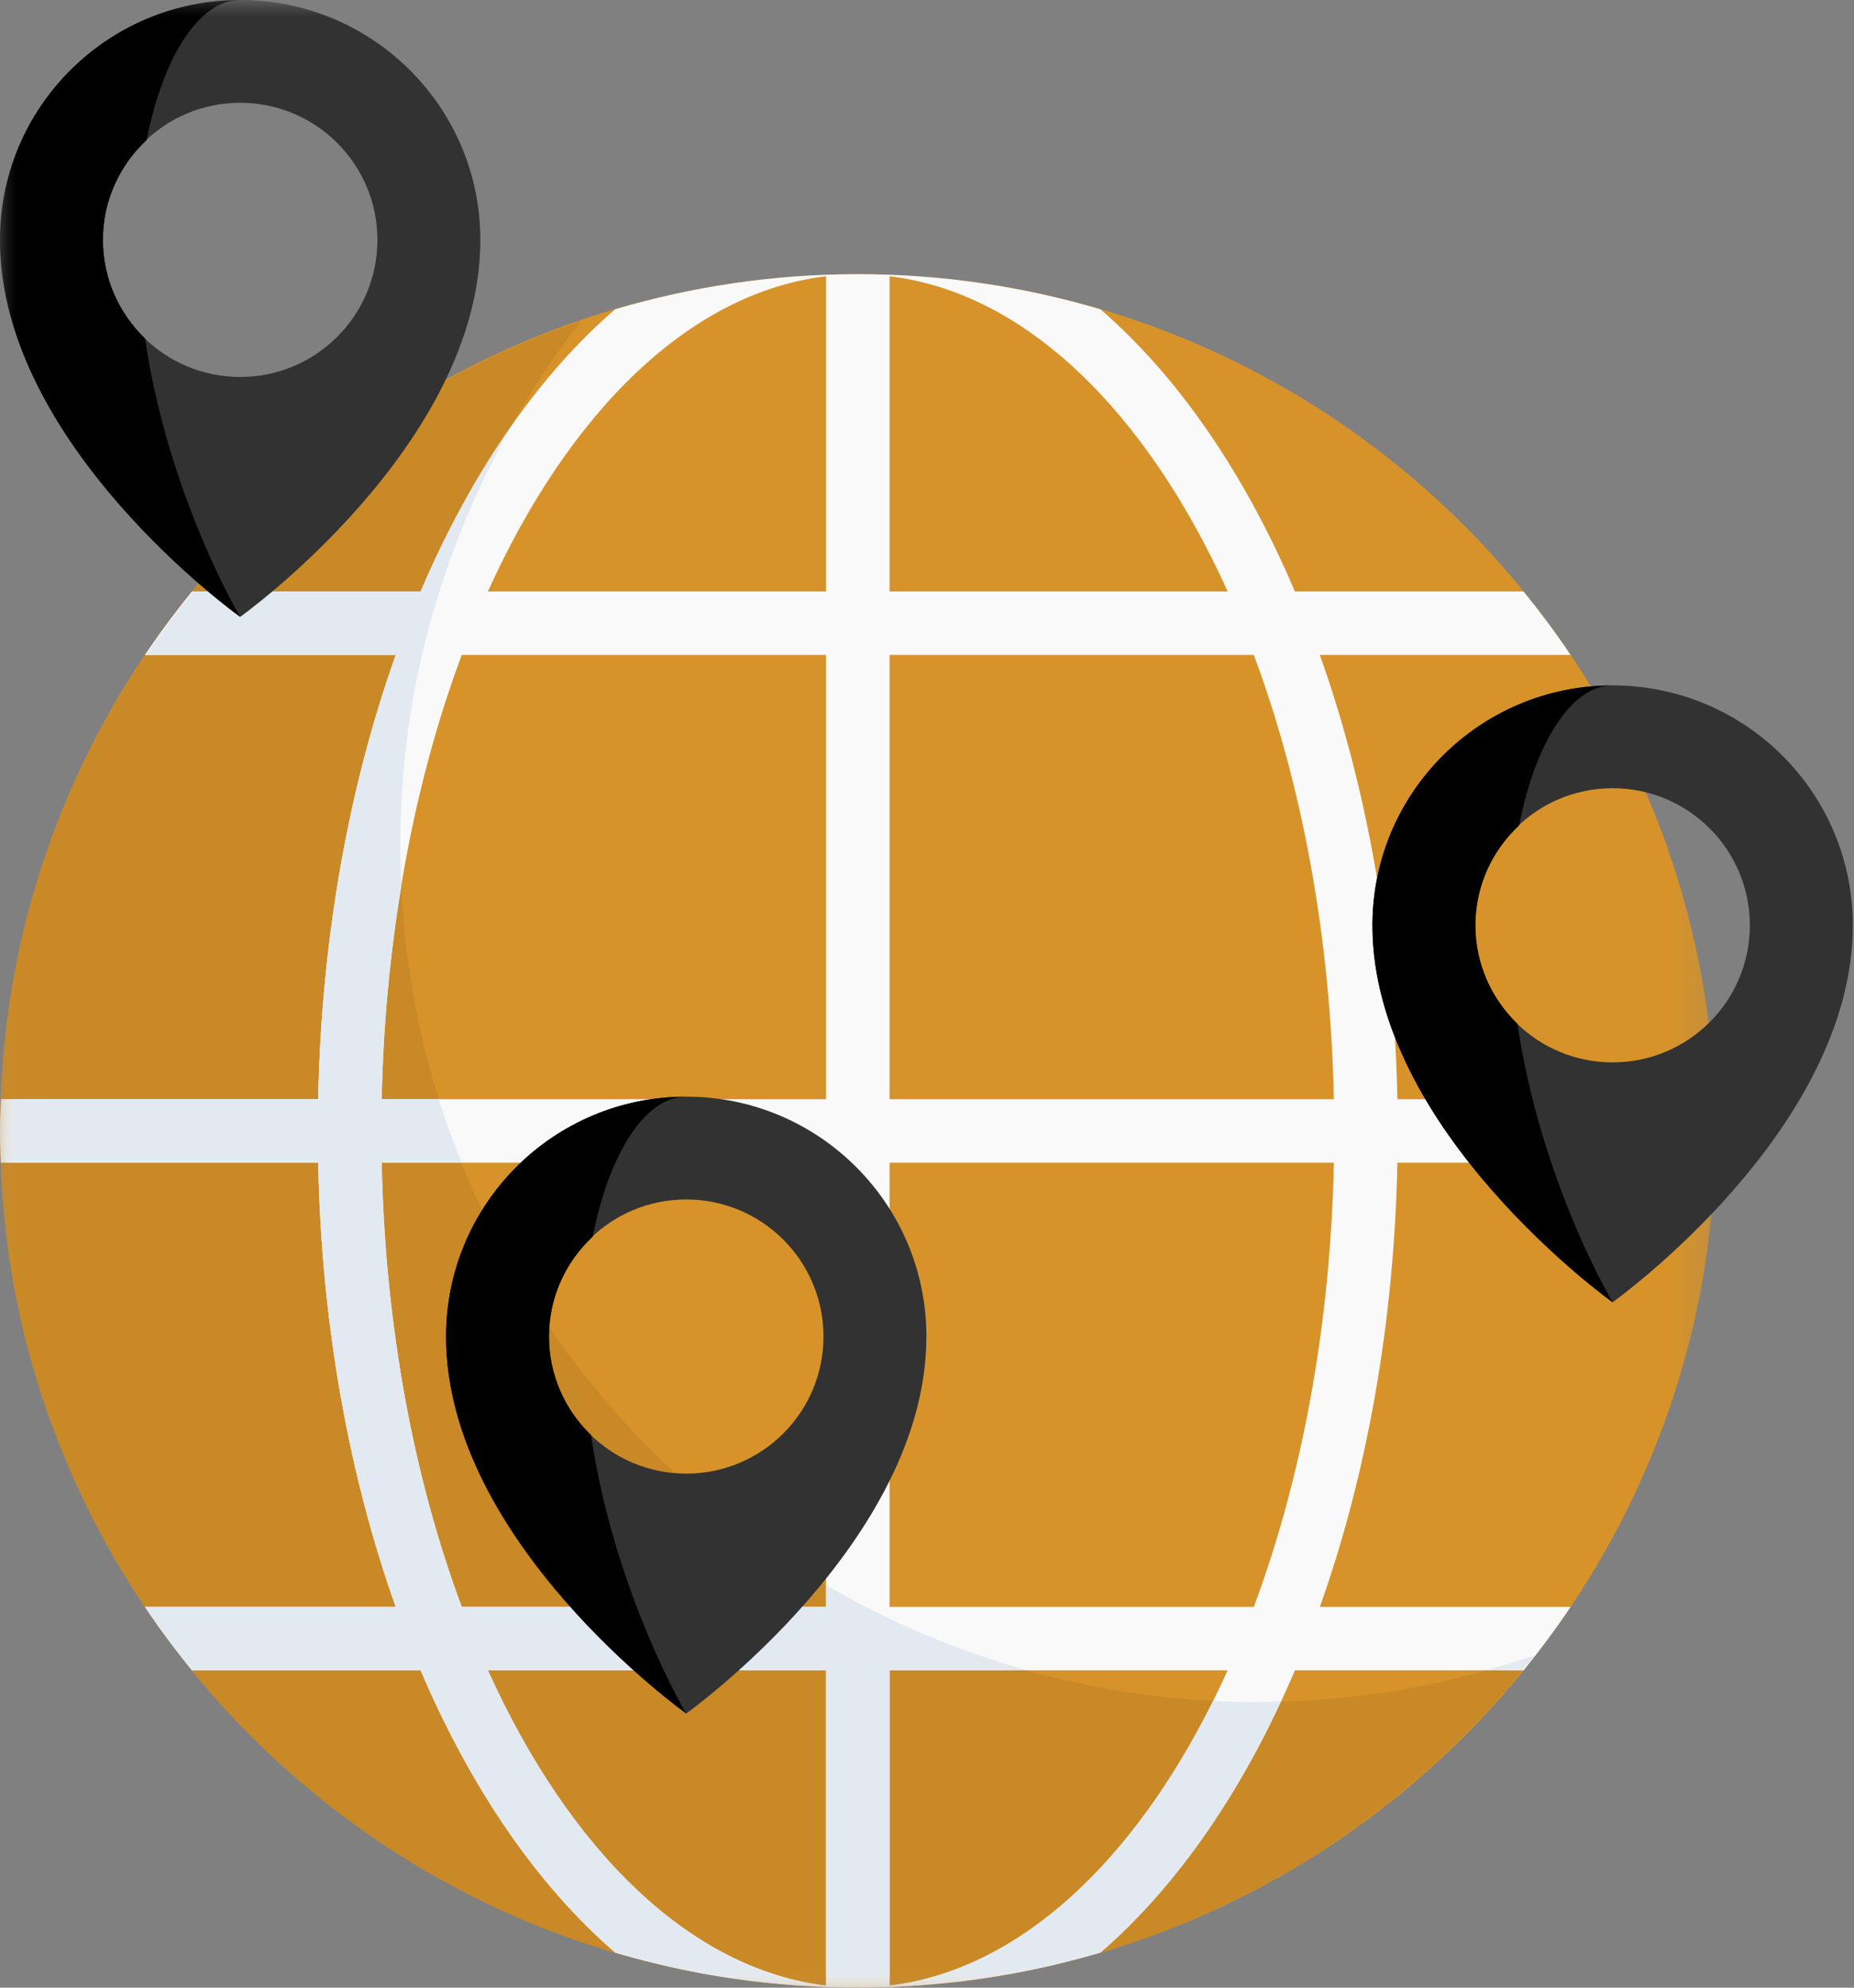
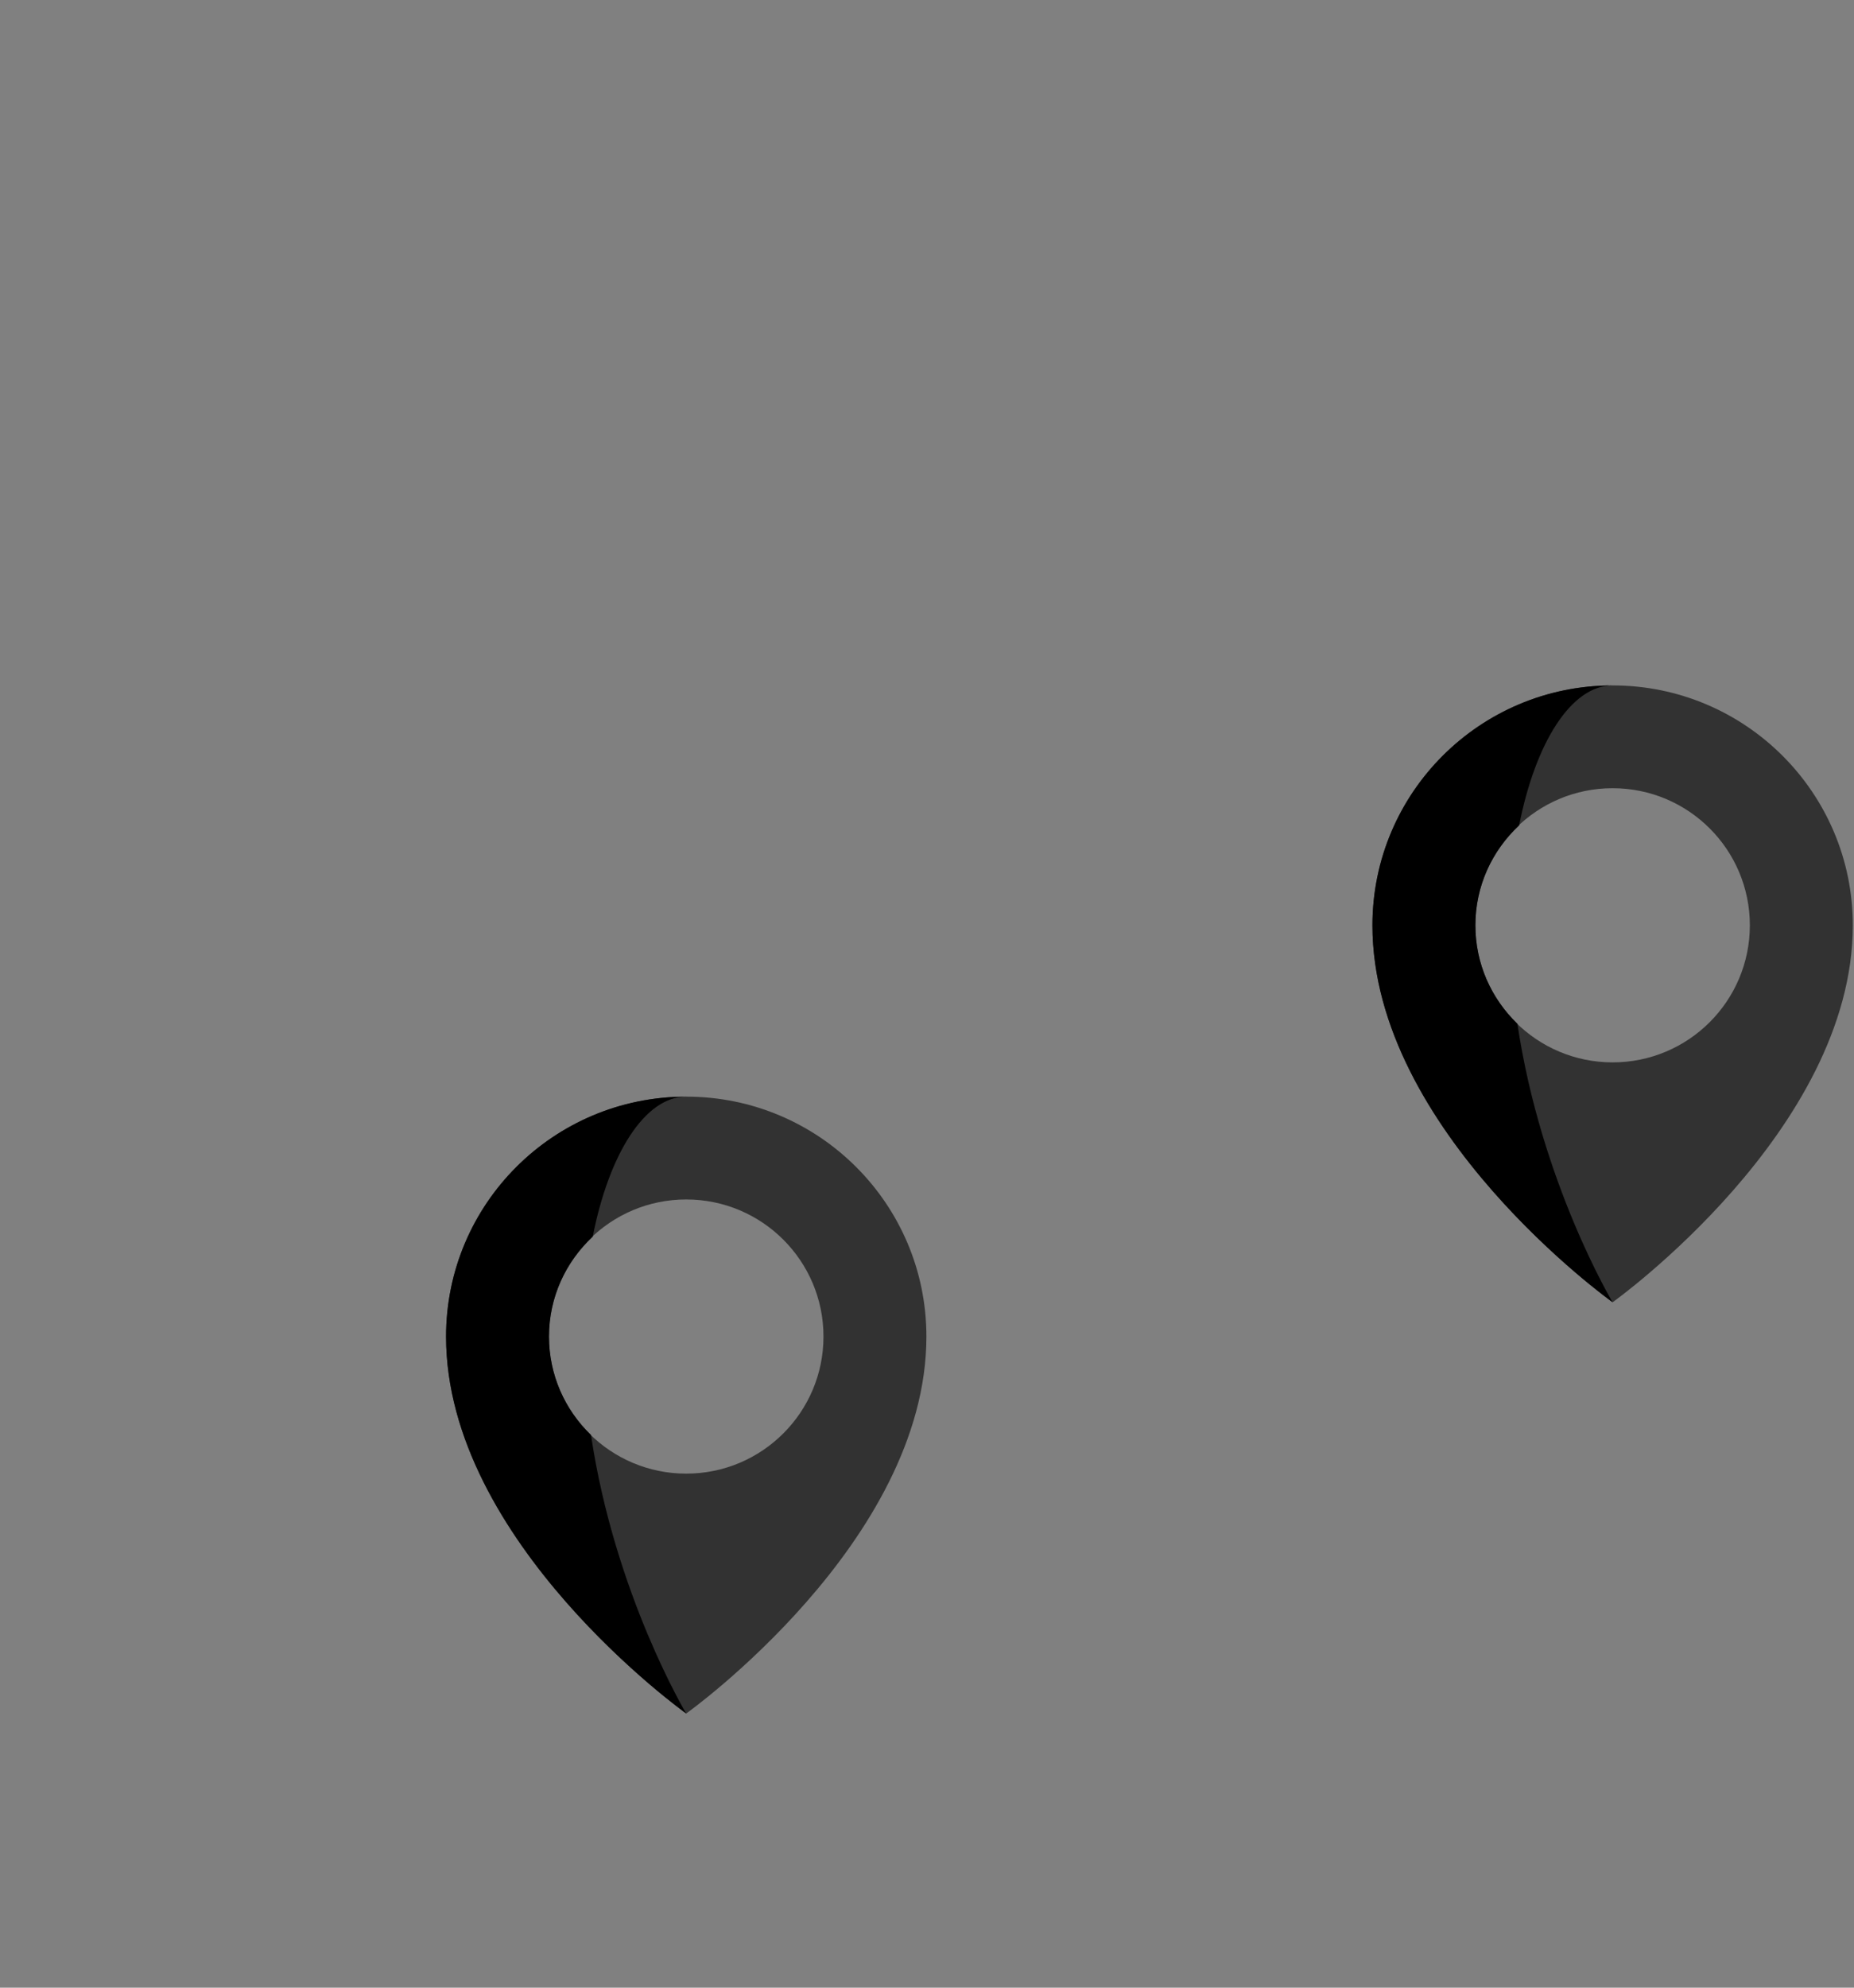
<svg xmlns="http://www.w3.org/2000/svg" xmlns:xlink="http://www.w3.org/1999/xlink" width="56px" height="60px" viewBox="0 0 56 60" version="1.1">
  <rect x="0" y="0" width="56" height="60" fill="#808080" stroke="none" />
  <title>sustainable</title>
  <desc>Created with Sketch.</desc>
  <defs>
-     <polygon id="path-1" points="0.007 0 51.818 0 51.818 60 0.007 60" />
-   </defs>
+     </defs>
  <g id="Desktop" stroke="none" stroke-width="1" fill="none" fill-rule="evenodd">
    <g id="Slideshow-Managing-incontinence" transform="translate(-1300, -5646)">
      <g id="sustainable" transform="translate(1300, 5646)">
        <g id="Group-9">
          <mask id="mask-2" fill="white">
            <use xlink:href="#path-1" />
          </mask>
          <g id="Clip-2" />
-           <path d="M25.909,60 C11.623,60 0,48.398 0,34.138 C0,19.878 11.623,8.276 25.909,8.276 C40.195,8.276 51.818,19.878 51.818,34.138 C51.818,48.398 40.195,60 25.909,60" id="Fill-1" fill="#D79329" mask="url(#mask-2)" />
          <path d="M38,51.379 C23.714,51.379 12.091,39.777 12.091,25.517 C12.091,19.548 14.147,14.06 17.563,9.678 C7.365,13.156 0,22.795 0,34.138 C0,48.398 11.623,60 25.909,60 C34.215,60 41.601,56.063 46.346,49.977 C43.723,50.871 40.922,51.379 38,51.379" id="Fill-3" fill="#C98926" mask="url(#mask-2)" />
-           <path d="M26.869,33.18 L26.869,19.77 L37.871,19.77 C39.313,23.634 40.188,28.232 40.289,33.18 L26.869,33.18 Z M37.871,48.506 L26.869,48.506 L26.869,35.096 L40.289,35.096 C40.189,40.044 39.313,44.642 37.871,48.506 Z M26.869,59.936 L26.869,50.421 L37.081,50.421 C34.629,55.842 30.983,59.447 26.869,59.936 Z M26.869,8.34 C30.983,8.829 34.629,12.434 37.081,17.854 L26.869,17.854 L26.869,8.34 Z M24.949,17.854 L14.737,17.854 C17.189,12.434 20.835,8.829 24.949,8.34 L24.949,17.854 Z M24.949,33.18 L11.529,33.18 C11.63,28.232 12.505,23.634 13.947,19.77 L24.949,19.77 L24.949,33.18 Z M24.949,48.506 L13.948,48.506 C12.505,44.642 11.63,40.044 11.529,35.096 L24.949,35.096 L24.949,48.506 Z M24.949,59.936 C20.835,59.447 17.189,55.842 14.737,50.421 L24.949,50.421 L24.949,59.936 Z M39.866,19.77 L47.44,19.77 C46.996,19.109 46.52,18.471 46.018,17.854 L39.113,17.854 C37.587,14.276 35.571,11.346 33.237,9.336 C30.911,8.65 28.454,8.276 25.909,8.276 C23.364,8.276 20.907,8.65 18.581,9.336 C16.247,11.346 14.231,14.276 12.705,17.854 L5.8,17.854 C5.298,18.471 4.823,19.109 4.378,19.77 L11.953,19.77 C10.549,23.708 9.708,28.286 9.61,33.18 L0.024,33.18 C0.013,33.499 0,33.817 0,34.138 C0,34.459 0.013,34.777 0.024,35.096 L9.61,35.096 C9.708,39.989 10.549,44.567 11.953,48.506 L4.378,48.506 C4.823,49.167 5.298,49.805 5.8,50.421 L12.705,50.421 C14.231,54 16.247,56.93 18.582,58.94 C20.907,59.626 23.364,60 25.909,60 C28.454,60 30.911,59.626 33.237,58.94 C35.571,56.93 37.587,54 39.113,50.421 L46.018,50.421 C46.52,49.805 46.996,49.167 47.44,48.506 L39.866,48.506 C41.269,44.567 42.11,39.989 42.208,35.096 L51.794,35.096 C51.805,34.777 51.818,34.459 51.818,34.138 C51.818,33.817 51.805,33.499 51.794,33.18 L42.208,33.18 C42.11,28.286 41.269,23.708 39.866,19.77 Z" id="Fill-4" fill="#F9F9F9" mask="url(#mask-2)" />
          <path d="M24.949,59.936 C20.835,59.447 17.189,55.842 14.737,50.421 L24.949,50.421 L24.949,59.936 Z M28.146,59.893 C28.574,59.856 29.001,59.811 29.423,59.753 C29.588,59.73 29.752,59.705 29.916,59.679 C30.351,59.611 30.782,59.532 31.209,59.442 C31.343,59.415 31.477,59.389 31.609,59.359 C32.116,59.244 32.617,59.115 33.112,58.972 C33.154,58.96 33.197,58.95 33.239,58.938 C35.366,57.106 37.224,54.503 38.692,51.35 C38.46,51.356 38.233,51.379 38,51.379 C37.544,51.379 37.092,51.367 36.642,51.344 C34.204,56.248 30.744,59.475 26.868,59.936 L26.868,50.422 L31.032,50.422 C28.879,49.82 26.838,48.949 24.949,47.845 L24.949,48.506 L13.947,48.506 C12.505,44.642 11.629,40.044 11.528,35.096 L13.941,35.096 C13.689,34.468 13.455,33.831 13.252,33.18 L11.528,33.18 C11.574,30.957 11.783,28.811 12.122,26.764 C12.103,26.351 12.091,25.935 12.091,25.517 C12.091,20.909 13.327,16.594 15.458,12.846 C14.425,14.317 13.497,15.996 12.705,17.855 L5.831,17.855 C5.66,18.063 5.494,18.274 5.33,18.488 C5.125,18.755 4.922,19.024 4.727,19.3 C4.618,19.454 4.516,19.614 4.41,19.77 L11.953,19.77 C10.549,23.709 9.708,28.287 9.61,33.18 L0.039,33.18 C0.027,33.5 0,33.815 0,34.138 C0,34.459 0.013,34.777 0.024,35.096 L9.61,35.096 C9.708,39.989 10.549,44.567 11.953,48.506 L4.378,48.506 L4.378,48.506 C4.823,49.167 5.298,49.805 5.8,50.421 L12.705,50.421 C14.231,54 16.247,56.93 18.582,58.94 C19.152,59.108 19.731,59.257 20.316,59.386 C20.334,59.39 20.351,59.394 20.368,59.398 C20.953,59.527 21.546,59.636 22.145,59.724 C22.17,59.727 22.195,59.73 22.22,59.733 C22.743,59.809 23.272,59.864 23.805,59.907 C23.936,59.918 24.067,59.929 24.199,59.937 C24.765,59.975 25.334,60 25.909,60 C26.499,60 27.083,59.975 27.663,59.936 C27.825,59.925 27.985,59.907 28.146,59.893 Z" id="Fill-5" fill="#E3E9F0" mask="url(#mask-2)" />
          <path d="M46.346,49.977 C45.857,50.143 45.356,50.282 44.855,50.421 L45.979,50.421 C46.1,50.273 46.228,50.128 46.346,49.977" id="Fill-6" fill="#E3E9F0" mask="url(#mask-2)" />
-           <path d="M7.255,11.379 C4.965,11.379 3.109,9.527 3.109,7.241 C3.109,4.956 4.965,3.103 7.255,3.103 C9.544,3.103 11.4,4.956 11.4,7.241 C11.4,9.527 9.544,11.379 7.255,11.379 Z M7.255,0 C3.248,0 0,3.242 0,7.241 C0,13.448 7.255,18.621 7.255,18.621 C7.255,18.621 14.509,13.448 14.509,7.241 C14.509,3.242 11.261,0 7.255,0 Z" id="Fill-7" fill="#323232" mask="url(#mask-2)" />
          <path d="M3.109,7.241 C3.109,6.049 3.622,4.982 4.43,4.227 C4.922,1.735 6,0 7.255,0 C3.248,0 0,3.242 0,7.241 C0,13.448 7.255,18.621 7.255,18.621 C7.255,18.621 5.094,15.013 4.378,10.213 C3.598,9.46 3.109,8.409 3.109,7.241" id="Fill-8" fill="#000000" mask="url(#mask-2)" />
        </g>
        <path d="M48.709,32.069 C46.42,32.069 44.564,30.216 44.564,27.931 C44.564,25.646 46.42,23.793 48.709,23.793 C50.999,23.793 52.854,25.646 52.854,27.931 C52.854,30.216 50.999,32.069 48.709,32.069 Z M48.709,20.69 C44.702,20.69 41.454,23.932 41.454,27.931 C41.454,34.138 48.709,39.31 48.709,39.31 C48.709,39.31 55.964,34.138 55.964,27.931 C55.964,23.932 52.716,20.69 48.709,20.69 Z" id="Fill-10" fill="#323232" />
        <path d="M44.564,27.931 C44.564,26.738 45.076,25.672 45.885,24.917 C46.376,22.424 47.454,20.69 48.709,20.69 C44.702,20.69 41.454,23.932 41.454,27.931 C41.454,34.138 48.709,39.31 48.709,39.31 C48.709,39.31 46.549,35.703 45.833,30.902 C45.053,30.15 44.564,29.099 44.564,27.931" id="Fill-11" fill="#000000" />
        <path d="M20.727,44.483 C18.438,44.483 16.582,42.63 16.582,40.345 C16.582,38.059 18.438,36.207 20.727,36.207 C23.017,36.207 24.873,38.059 24.873,40.345 C24.873,42.63 23.017,44.483 20.727,44.483 Z M20.727,33.103 C16.721,33.103 13.473,36.345 13.473,40.345 C13.473,46.552 20.727,51.724 20.727,51.724 C20.727,51.724 27.982,46.552 27.982,40.345 C27.982,36.345 24.734,33.103 20.727,33.103 Z" id="Fill-12" fill="#323232" />
        <path d="M16.582,40.345 C16.582,39.152 17.094,38.086 17.903,37.331 C18.394,34.838 19.473,33.103 20.727,33.103 C16.721,33.103 13.473,36.345 13.473,40.345 C13.473,46.552 20.727,51.724 20.727,51.724 C20.727,51.724 18.567,48.116 17.851,43.316 C17.071,42.564 16.582,41.513 16.582,40.345" id="Fill-13" fill="#000000" />
      </g>
    </g>
  </g>
</svg>